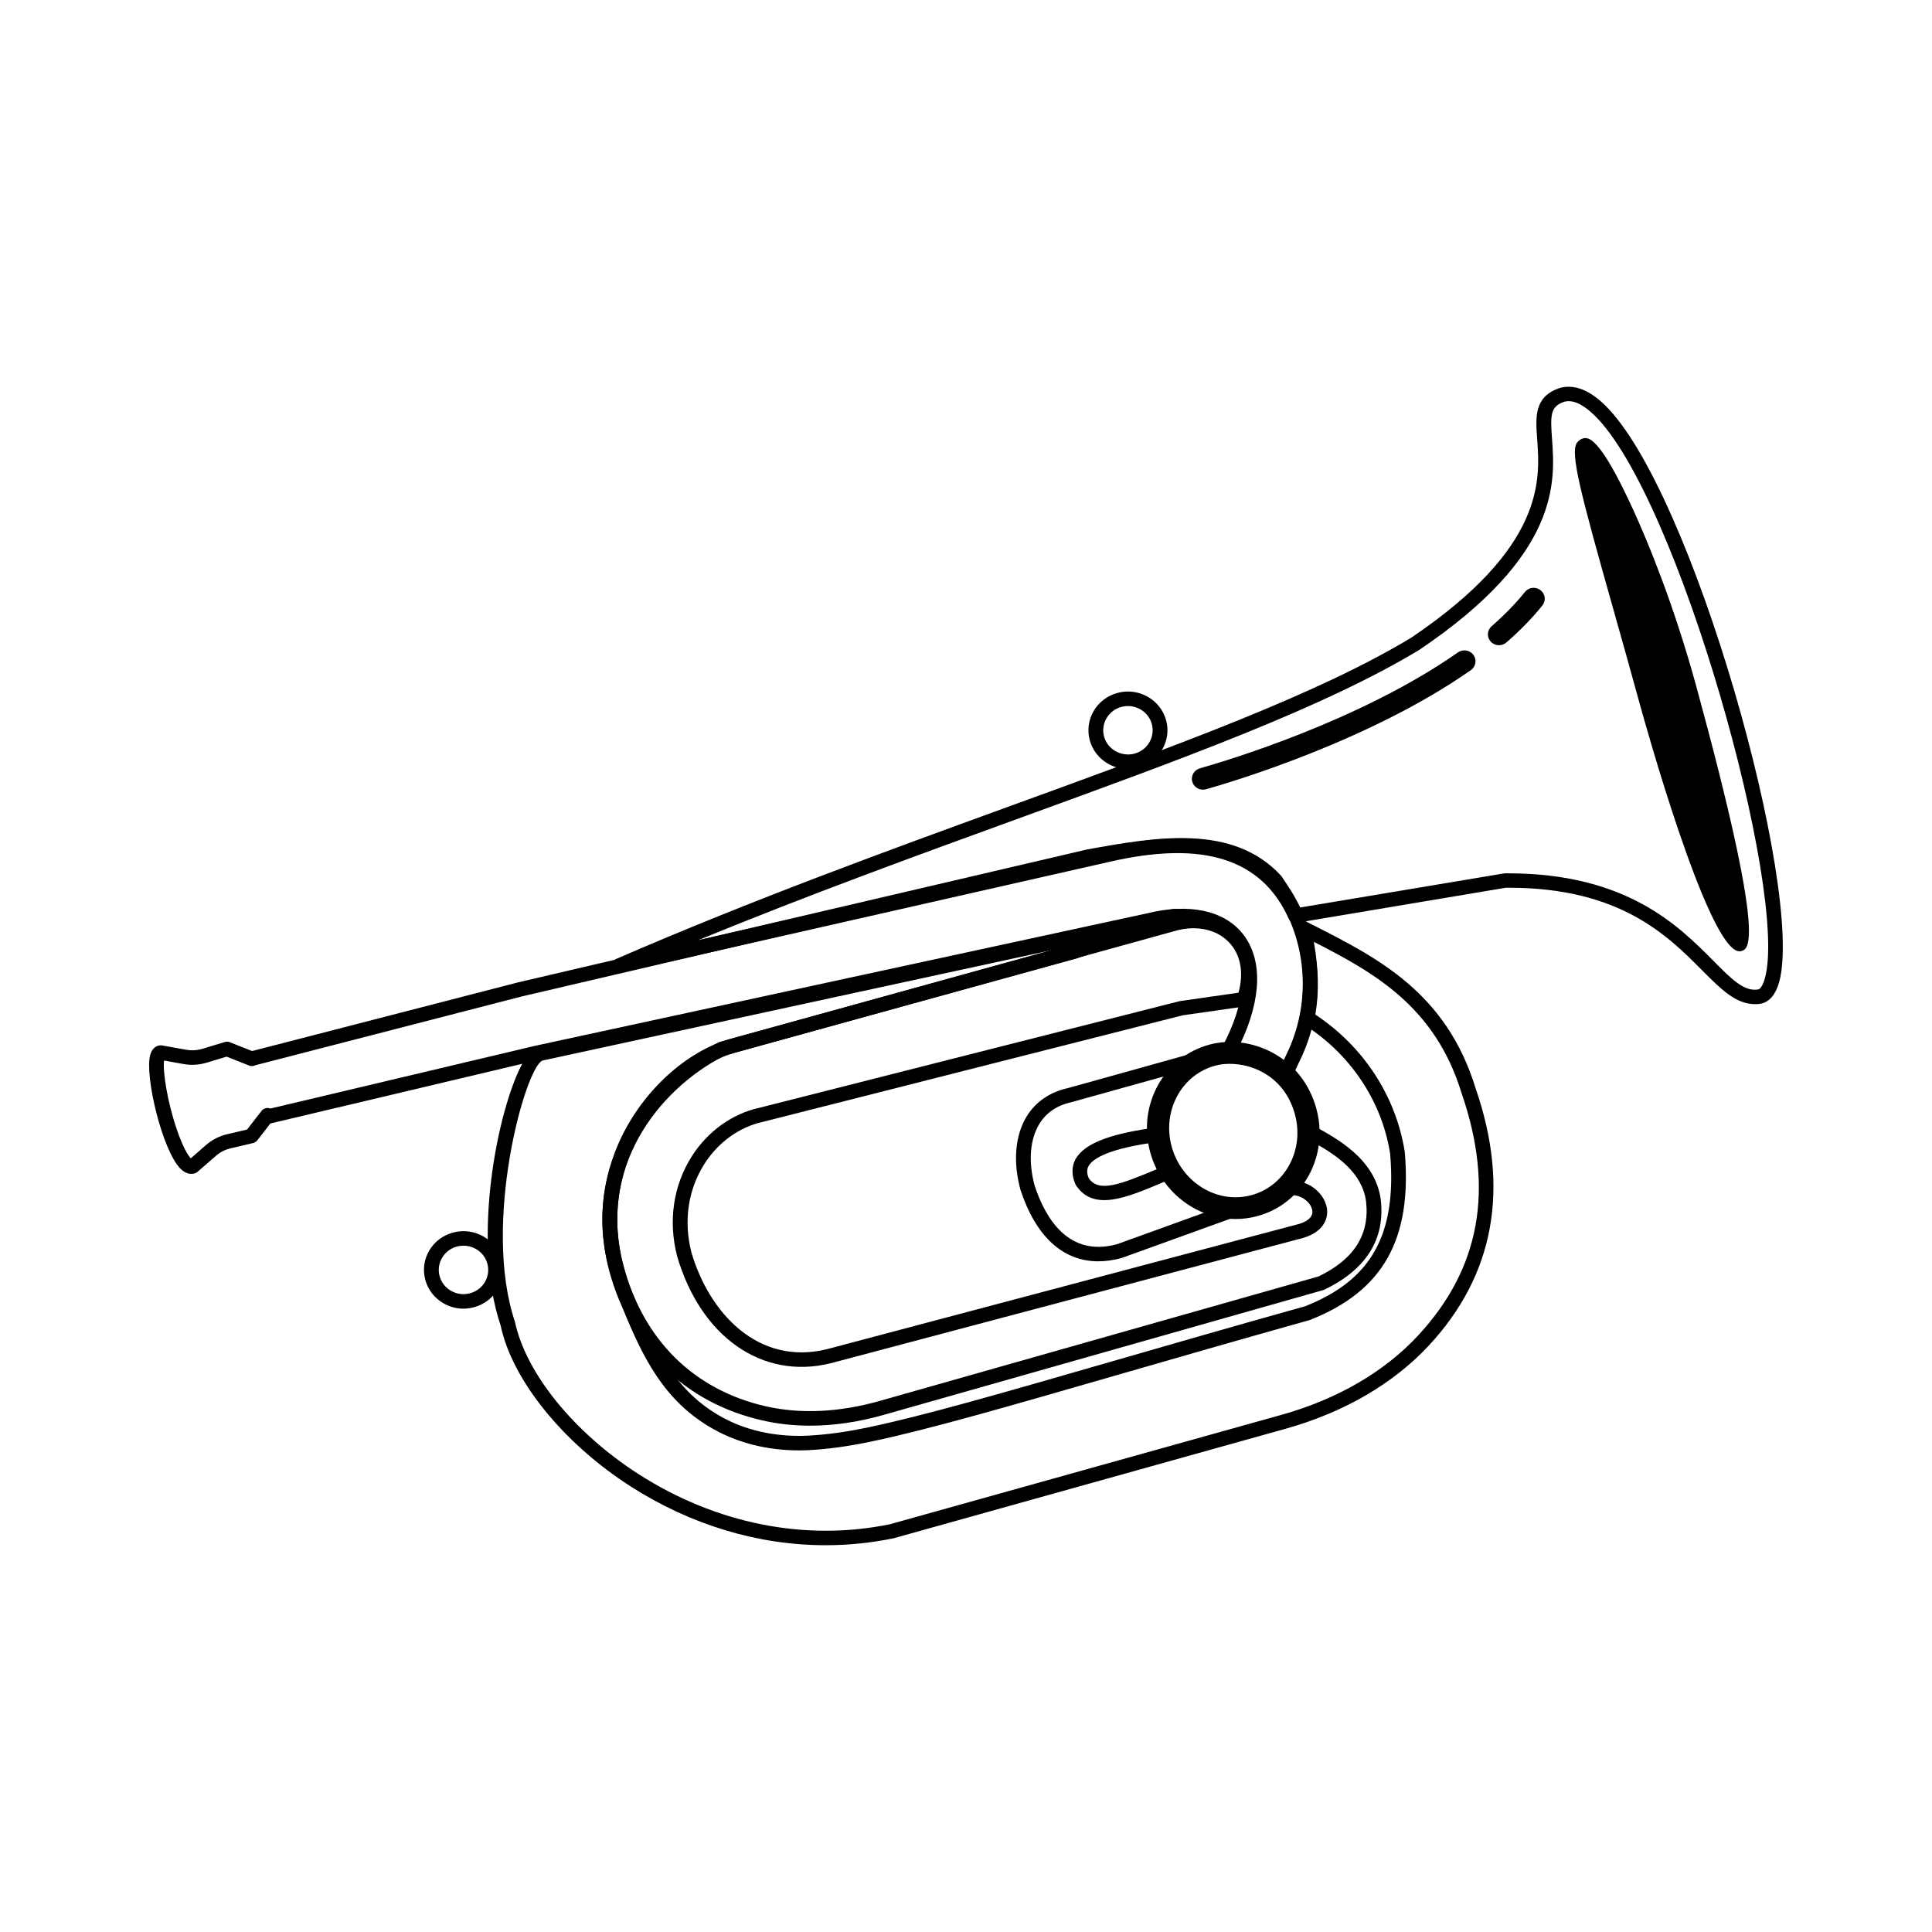
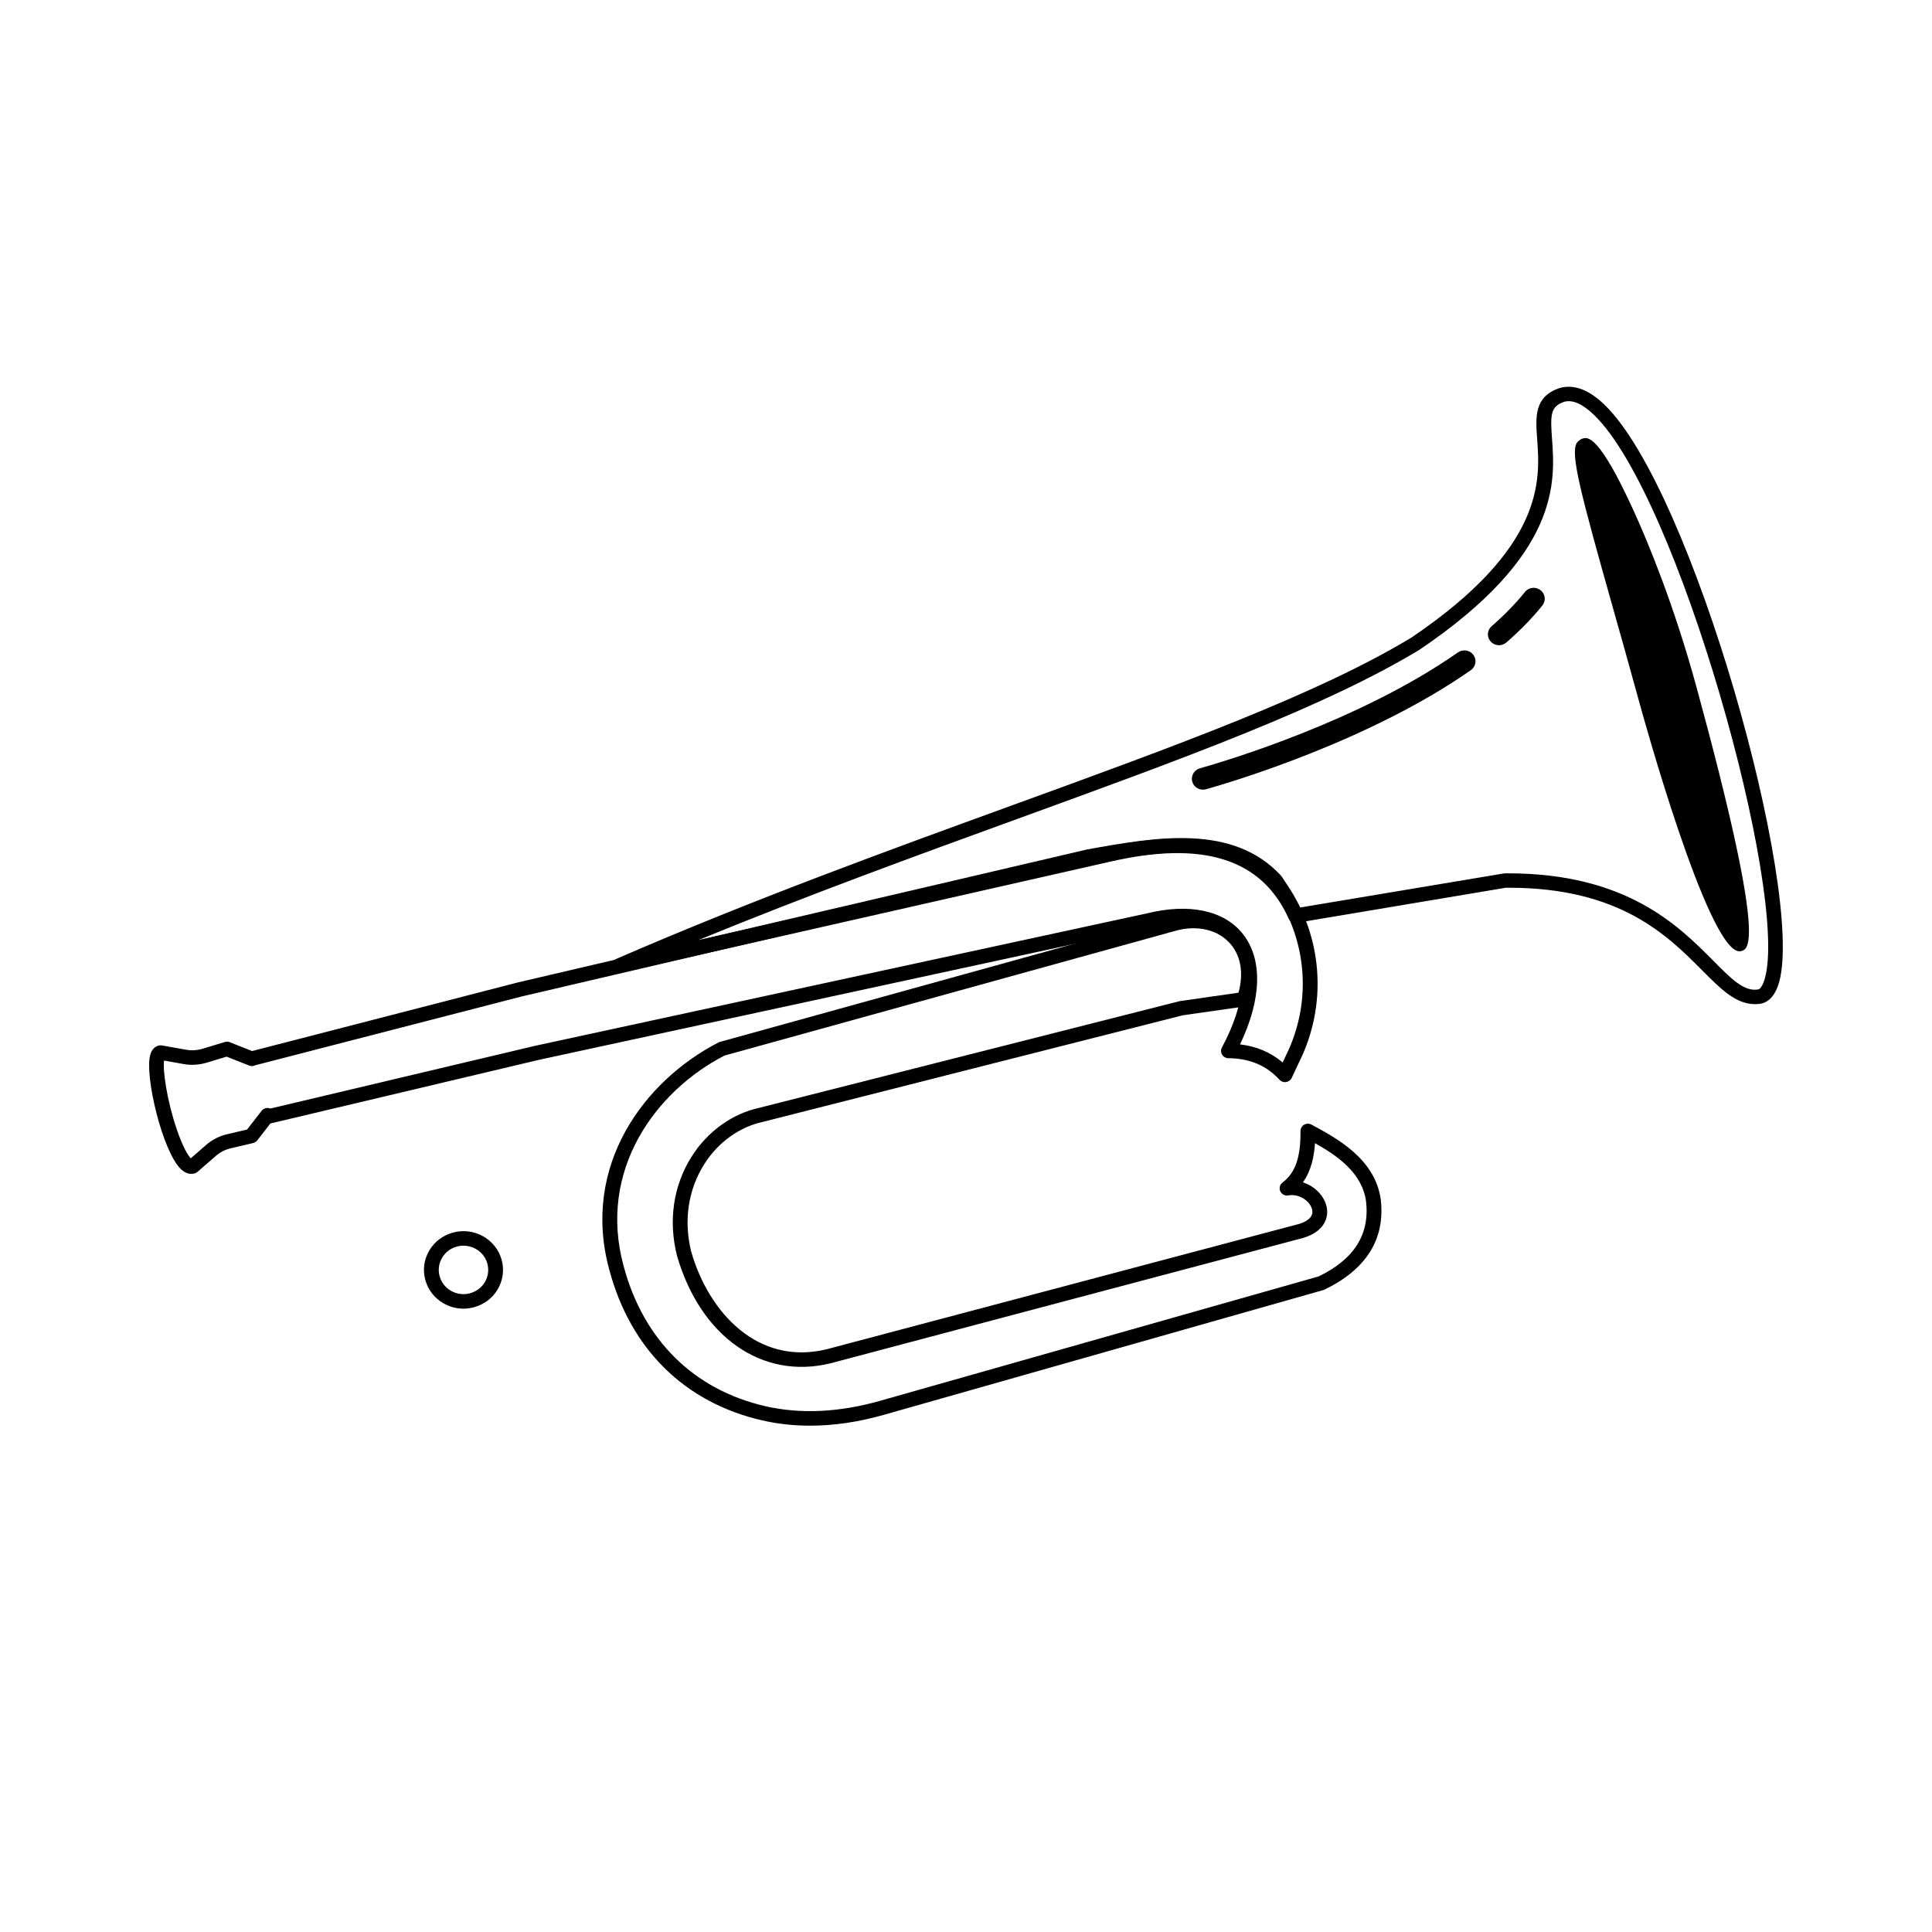
<svg xmlns="http://www.w3.org/2000/svg" fill="#000000" width="800px" height="800px" version="1.1" viewBox="144 144 512 512">
  <g>
    <path d="m609.11 410.11c-5.113 0-9.074-3.988-13.969-8.91-9.219-9.27-21.816-21.941-51.242-21.941-0.297 0-0.586 0.008-0.891 0.008l-55.367 9.285c-0.914 0.195-1.758-0.316-2.121-1.113-7.168-15.887-22.715-20.785-47.523-15.039l-129.43 29.34c-0.977 0.246-1.984-0.332-2.305-1.262-0.316-0.938 0.141-1.969 1.07-2.367 36.18-15.707 72.652-28.965 104.83-40.668 43.543-15.836 81.148-29.508 105.87-44.477 35.418-23.934 34.113-41.828 33.336-52.516-0.441-6.047-0.824-11.27 5.883-13.605 3.809-1.09 7.758 0.383 11.902 4.356 23.379 22.453 53.059 128.84 46.344 153.05-0.906 3.246-2.496 5.176-4.727 5.715-0.566 0.105-1.121 0.148-1.668 0.148zm-65.441-34.668c31.344 0 45.133 13.867 54.289 23.078 4.789 4.816 8.207 8.375 12.027 7.684 0.57-0.145 1.262-1.23 1.738-2.969 6.293-22.672-23.02-127.88-45.305-149.29-3.059-2.938-5.719-4.117-7.945-3.449-3.598 1.254-3.633 3.469-3.18 9.676 0.84 11.508 2.242 30.777-35.102 56.008-25.137 15.219-62.914 28.957-106.65 44.863-26.176 9.52-55.188 20.07-84.551 32.121l108.12-24.512c25.855-6.039 43.125-0.676 51.355 15.859l54.203-9.066c0.328-0.008 0.668-0.008 0.996-0.008z" />
    <path d="m194.71 455.09c-0.801 0-1.797-0.301-2.848-1.336-4.785-4.695-9.586-24.578-8.055-30.176 0.469-1.707 1.469-2.297 2.227-2.492 0.281-0.074 0.57-0.09 0.859-0.039l6.32 1.125c1.5 0.293 3.047 0.203 4.648-0.293l5.711-1.734c0.441-0.137 0.902-0.121 1.316 0.051l5.922 2.344 70.504-18.203 150.79-35.223c18.152-3.269 38.629-6.934 51.438 7.008l1.883 2.832c8.797 13.348 10.195 30.047 3.734 44.66-0.008 0.016-0.012 0.031-0.02 0.039l-2.828 6.004c-0.277 0.594-0.84 1-1.492 1.098-0.633 0.121-1.309-0.137-1.75-0.617-3.465-3.785-7.891-5.648-13.535-5.703-0.684-0.008-1.312-0.359-1.664-0.93-0.352-0.578-0.371-1.293-0.059-1.887 6.293-11.766 7.16-21.914 2.391-27.832-3.957-4.93-11.734-6.371-21.324-3.996l-162.06 35.082-71.168 16.863-3.469 4.477c-0.277 0.352-0.668 0.602-1.105 0.707l-5.801 1.363c-1.551 0.34-2.879 1.008-4.086 2.059l-4.859 4.223c-0.23 0.195-0.504 0.34-0.797 0.414-0.238 0.066-0.516 0.113-0.824 0.113zm-7.231-30.035c-0.371 2.598 0.727 10.496 3.394 18.309 1.625 4.762 2.984 6.867 3.684 7.602l4.031-3.508c1.703-1.473 3.652-2.457 5.809-2.922l5.086-1.203 3.84-4.949c0.453-0.578 1.203-0.855 1.941-0.723 0.137 0.023 0.27 0.066 0.391 0.113l70.285-16.652 162.04-35.074c11.094-2.734 20.348-0.82 25.309 5.356 5.387 6.688 5.117 17.285-0.664 29.371 4.391 0.52 8.121 2.098 11.293 4.793l1.648-3.5c5.93-13.426 4.644-28.762-3.445-41.031l-1.691-2.59c-11.148-12.102-29.633-8.789-47.52-5.566l-150.65 35.195-70.586 18.223c-0.496 0.254-1.086 0.309-1.617 0.098l-5.996-2.375-5.031 1.523c-2.238 0.699-4.453 0.82-6.57 0.406zm299.88-2.207h0.051z" />
-     <path d="m471.44 467.05c-10.211 0.008-19.723-7.082-22.625-17.699-3.43-12.539 3.656-25.344 15.793-28.539 10.57-2.793 24.391 2.922 28.234 16.977 1.652 6.039 0.941 12.336-2.004 17.707-2.977 5.43-7.875 9.277-13.785 10.832-1.871 0.492-3.754 0.723-5.613 0.723zm-1.539-41.121c-1.352 0-2.629 0.156-3.769 0.457-9 2.367-14.219 12.004-11.629 21.477 2.594 9.465 12.023 15.281 21.023 12.891 4.328-1.133 7.926-3.973 10.129-7.992 2.234-4.07 2.766-8.855 1.504-13.484-2.652-9.688-10.793-13.348-17.258-13.348z" />
-     <path d="m435.05 478.26c-9.367 0-16.539-6.551-20.613-18.945-2.039-7.445-1.418-14.527 1.68-19.516 2.391-3.856 6.195-6.438 11.004-7.473l32.91-9.172c0.859-0.27 1.793 0.129 2.246 0.902 0.445 0.773 0.293 1.742-0.371 2.352-5 4.574-10 10.305-9.168 18.082 0.109 1.035-0.637 1.969-1.691 2.109-13.242 1.734-17.383 4.418-18.523 6.348-0.34 0.586-0.715 1.562-0.004 3.254 2.574 3.945 8.352 1.742 18.332-2.481l2.508-1.051c1-0.422 2.137 0.023 2.566 1 2.801 6.301 10.68 8.406 15.125 9.105 0.883 0.145 1.555 0.84 1.645 1.711 0.086 0.871-0.438 1.691-1.277 1.992l-30.191 10.914c-2.152 0.582-4.211 0.867-6.176 0.867zm19.215-49.504-26.188 7.293c-3.906 0.848-6.762 2.773-8.609 5.746-2.539 4.102-3.004 10.09-1.27 16.43 2.934 8.91 9.117 18.961 21.824 15.504l24.094-8.715c-4.965-1.75-8.711-4.516-10.898-8.113l-0.816 0.344c-10.039 4.25-18.703 7.918-23.355 0.715-1.426-3.305-0.73-5.566 0.074-6.934 2.246-3.816 8.496-6.371 19.602-7.992-0.07-5.711 2.394-10.414 5.543-14.277z" />
    <path d="m358.68 521.82c-4.375 0-8.609-0.465-12.695-1.406-20.504-4.695-34.891-18.863-40.512-39.895-7.539-27.562 9.184-50.164 29.098-60.344l119.34-33.047c7-2.133 13.918-0.766 18.406 3.711 4.516 4.477 5.715 11.246 3.289 18.547-0.23 0.699-0.844 1.203-1.582 1.309l-16.613 2.375-111.22 28.23c-6.262 1.359-11.914 5.445-15.566 11.23-4.293 6.797-5.504 15.078-3.406 23.316 4.66 16 17.594 30.145 35.84 25.727l125.27-33.234c1.465-0.441 3.945-1.562 3.391-3.824-0.531-2.172-3.371-4.246-6.309-3.719-0.875 0.18-1.766-0.309-2.129-1.121-0.359-0.812-0.113-1.758 0.602-2.297 3.394-2.555 4.82-6.633 4.762-13.648-0.004-0.684 0.355-1.316 0.953-1.668 0.609-0.344 1.352-0.352 1.949-0.031 6.75 3.629 16.926 9.105 18.375 19.898 1.188 10.516-3.883 18.547-15.062 23.902l-116.63 33.113c-6.746 1.922-13.281 2.875-19.539 2.875zm101.63-131.83c-1.703 0-3.484 0.27-5.285 0.82l-119.01 32.918c-18.152 9.324-33.723 30.297-26.746 55.805 5.234 19.59 18.598 32.781 37.617 37.141 9.266 2.102 19.438 1.637 30.254-1.418l116.31-32.992c9.348-4.516 13.57-11.051 12.57-19.867-1.016-7.578-7.633-12.133-13.539-15.445-0.223 3.531-0.988 7.273-3.195 10.383 3.172 1.016 5.578 3.574 6.242 6.297 0.723 2.953-0.504 6.707-6.117 8.414l-125.37 33.254c-18.059 4.41-34.367-7.008-40.617-28.457-2.371-9.316-0.996-18.645 3.863-26.336 4.203-6.656 10.758-11.379 17.984-12.941l111.36-28.254 15.582-2.238c1.492-5.438 0.531-10.32-2.691-13.527-2.344-2.336-5.602-3.555-9.215-3.555z" />
-     <path d="m362.82 553.5c-17.848 0-35.715-5.34-51.754-15.625-17.848-11.457-31.348-28.168-34.387-42.594-7.852-23.301-0.59-57.34 5.523-68.988 1.516-2.891 2.949-4.461 4.516-4.934l168.07-36.449c1.043-0.219 2.019 0.367 2.312 1.344 0.289 0.969-0.246 2-1.219 2.344l-26.551 9.398-90.781 25.039c-8.539 2.41-20.008 10.793-26.367 24.074-4.324 9.043-7.793 23.594 0.254 41.586 5.207 12.77 10.477 23.844 22.496 30.641 6.602 3.742 14.41 5.469 22.789 5.144 4.934-0.219 10.504-0.977 16.547-2.254 14.758-3.102 35.621-9.129 64.492-17.465 14.961-4.32 31.945-9.227 51.113-14.59 17.551-6.918 24.344-19.035 22.527-40.453-2.203-13.965-10.605-26.531-23.035-34.32-0.684-0.43-1.027-1.223-0.867-2 1.359-6.656 1.07-13.941-0.922-22.934-0.16-0.73 0.117-1.48 0.723-1.93 0.605-0.457 1.422-0.535 2.098-0.18l1.355 0.684c17.469 8.863 35.531 18.02 43.312 43.41 9.141 26.488 4.973 49.43-12.395 68.117-9.41 10.133-22.551 17.766-37.992 22.078l-103.85 29.012c-5.961 1.234-11.984 1.844-18.008 1.844zm60.309-157.79-135.4 29.355c-4.562 1.969-16.027 43.172-7.266 69.223 2.902 13.68 15.734 29.445 32.754 40.363 20.57 13.199 44.242 17.902 66.652 13.281l103.72-28.98c14.738-4.117 27.242-11.367 36.16-20.965 16.57-17.832 20.352-38.891 11.562-64.363-6.996-22.828-23.105-31.859-39.129-40.023 1.277 7.234 1.402 13.469 0.391 19.27 12.77 8.438 21.383 21.633 23.707 36.402 1.977 23.219-5.785 36.914-25.148 44.539-19.348 5.422-36.324 10.328-51.273 14.641-28.957 8.359-49.879 14.402-64.781 17.531-6.254 1.32-12.035 2.109-17.188 2.344-9.062 0.359-17.668-1.555-24.93-5.656-13.109-7.414-18.695-19.102-24.152-32.488-8.613-19.262-4.859-34.945-0.188-44.703 6.051-12.645 17.375-22.902 28.844-26.141z" />
-     <path d="m442.93 347.8c-4.629 0-8.879-3.035-10.133-7.617-1.492-5.461 1.832-11.102 7.406-12.566 5.574-1.48 11.332 1.789 12.828 7.258h0.004c1.492 5.469-1.832 11.109-7.406 12.574-0.902 0.238-1.805 0.352-2.699 0.352zm-0.012-16.691c-0.559 0-1.129 0.066-1.695 0.219-3.492 0.918-5.566 4.445-4.633 7.863s4.555 5.43 8.023 4.543c3.484-0.918 5.562-4.445 4.629-7.871-0.781-2.863-3.434-4.754-6.324-4.754z" />
    <path d="m266.81 490.81c-1.816 0-3.606-0.465-5.215-1.383-2.426-1.367-4.156-3.582-4.883-6.234-0.723-2.652-0.352-5.418 1.051-7.789 1.398-2.375 3.66-4.07 6.359-4.777 2.691-0.723 5.519-0.344 7.945 1.023 2.422 1.375 4.152 3.582 4.879 6.234 0.723 2.652 0.352 5.422-1.051 7.797-1.398 2.375-3.66 4.062-6.359 4.769-0.902 0.238-1.816 0.359-2.727 0.359zm0.035-16.691c-0.57 0-1.141 0.066-1.707 0.219-1.695 0.441-3.106 1.504-3.981 2.988-0.875 1.48-1.105 3.215-0.652 4.875 0.453 1.652 1.531 3.043 3.047 3.898 1.512 0.855 3.289 1.09 4.969 0.637 1.695-0.441 3.106-1.504 3.981-2.981 0.875-1.488 1.105-3.223 0.652-4.883-0.453-1.652-1.531-3.035-3.051-3.891-1.004-0.57-2.125-0.863-3.258-0.863z" />
    <path d="m591.7 326.62c10.008 36.609 16.332 66.754 13.191 67.578s-14.555-27.984-24.562-64.594c-10.008-36.609-19.566-66.699-16.426-67.527 3.137-0.82 17.789 27.938 27.797 64.543z" />
    <path d="m604.99 396.11c-8.414 0-25.812-63.266-26.562-66.008-2.391-8.75-4.758-17.141-6.934-24.836-8.684-30.754-11.348-40.934-9.648-43.848 0.262-0.441 1.039-1.066 1.543-1.195 1.375-0.398 4.316-1.156 13.625 19.305 3.594 7.894 10.527 24.445 16.582 46.59 18.617 68.141 13.844 69.402 11.805 69.938-0.133 0.039-0.27 0.055-0.41 0.055zm-39.613-130.18c0.891 6.406 5.289 21.98 9.898 38.312 2.176 7.707 4.547 16.105 6.945 24.871 8.578 31.379 17.391 54.371 21.527 61.289-0.293-6.82-3.894-26.496-13.949-63.289-8.277-30.285-19.504-54.137-24.422-61.184z" />
    <path d="m541.25 314.99c-0.812 0-1.621-0.332-2.199-0.969-1.082-1.195-0.969-3.012 0.246-4.07 3.43-2.988 6.398-6.039 8.824-9.066 0.992-1.262 2.844-1.48 4.129-0.488 1.281 0.984 1.504 2.793 0.5 4.051-2.641 3.297-5.852 6.602-9.547 9.816-0.559 0.484-1.258 0.727-1.953 0.727z" />
    <path d="m462.8 353.27c-1.281 0-2.457-0.82-2.828-2.09-0.449-1.523 0.453-3.125 2.012-3.566 6.863-1.938 42.398-12.531 68.391-30.723 1.328-0.918 3.16-0.617 4.106 0.676 0.945 1.293 0.637 3.094-0.688 4.027-26.77 18.734-63.156 29.582-70.176 31.566-0.273 0.07-0.547 0.109-0.816 0.109z" />
  </g>
</svg>